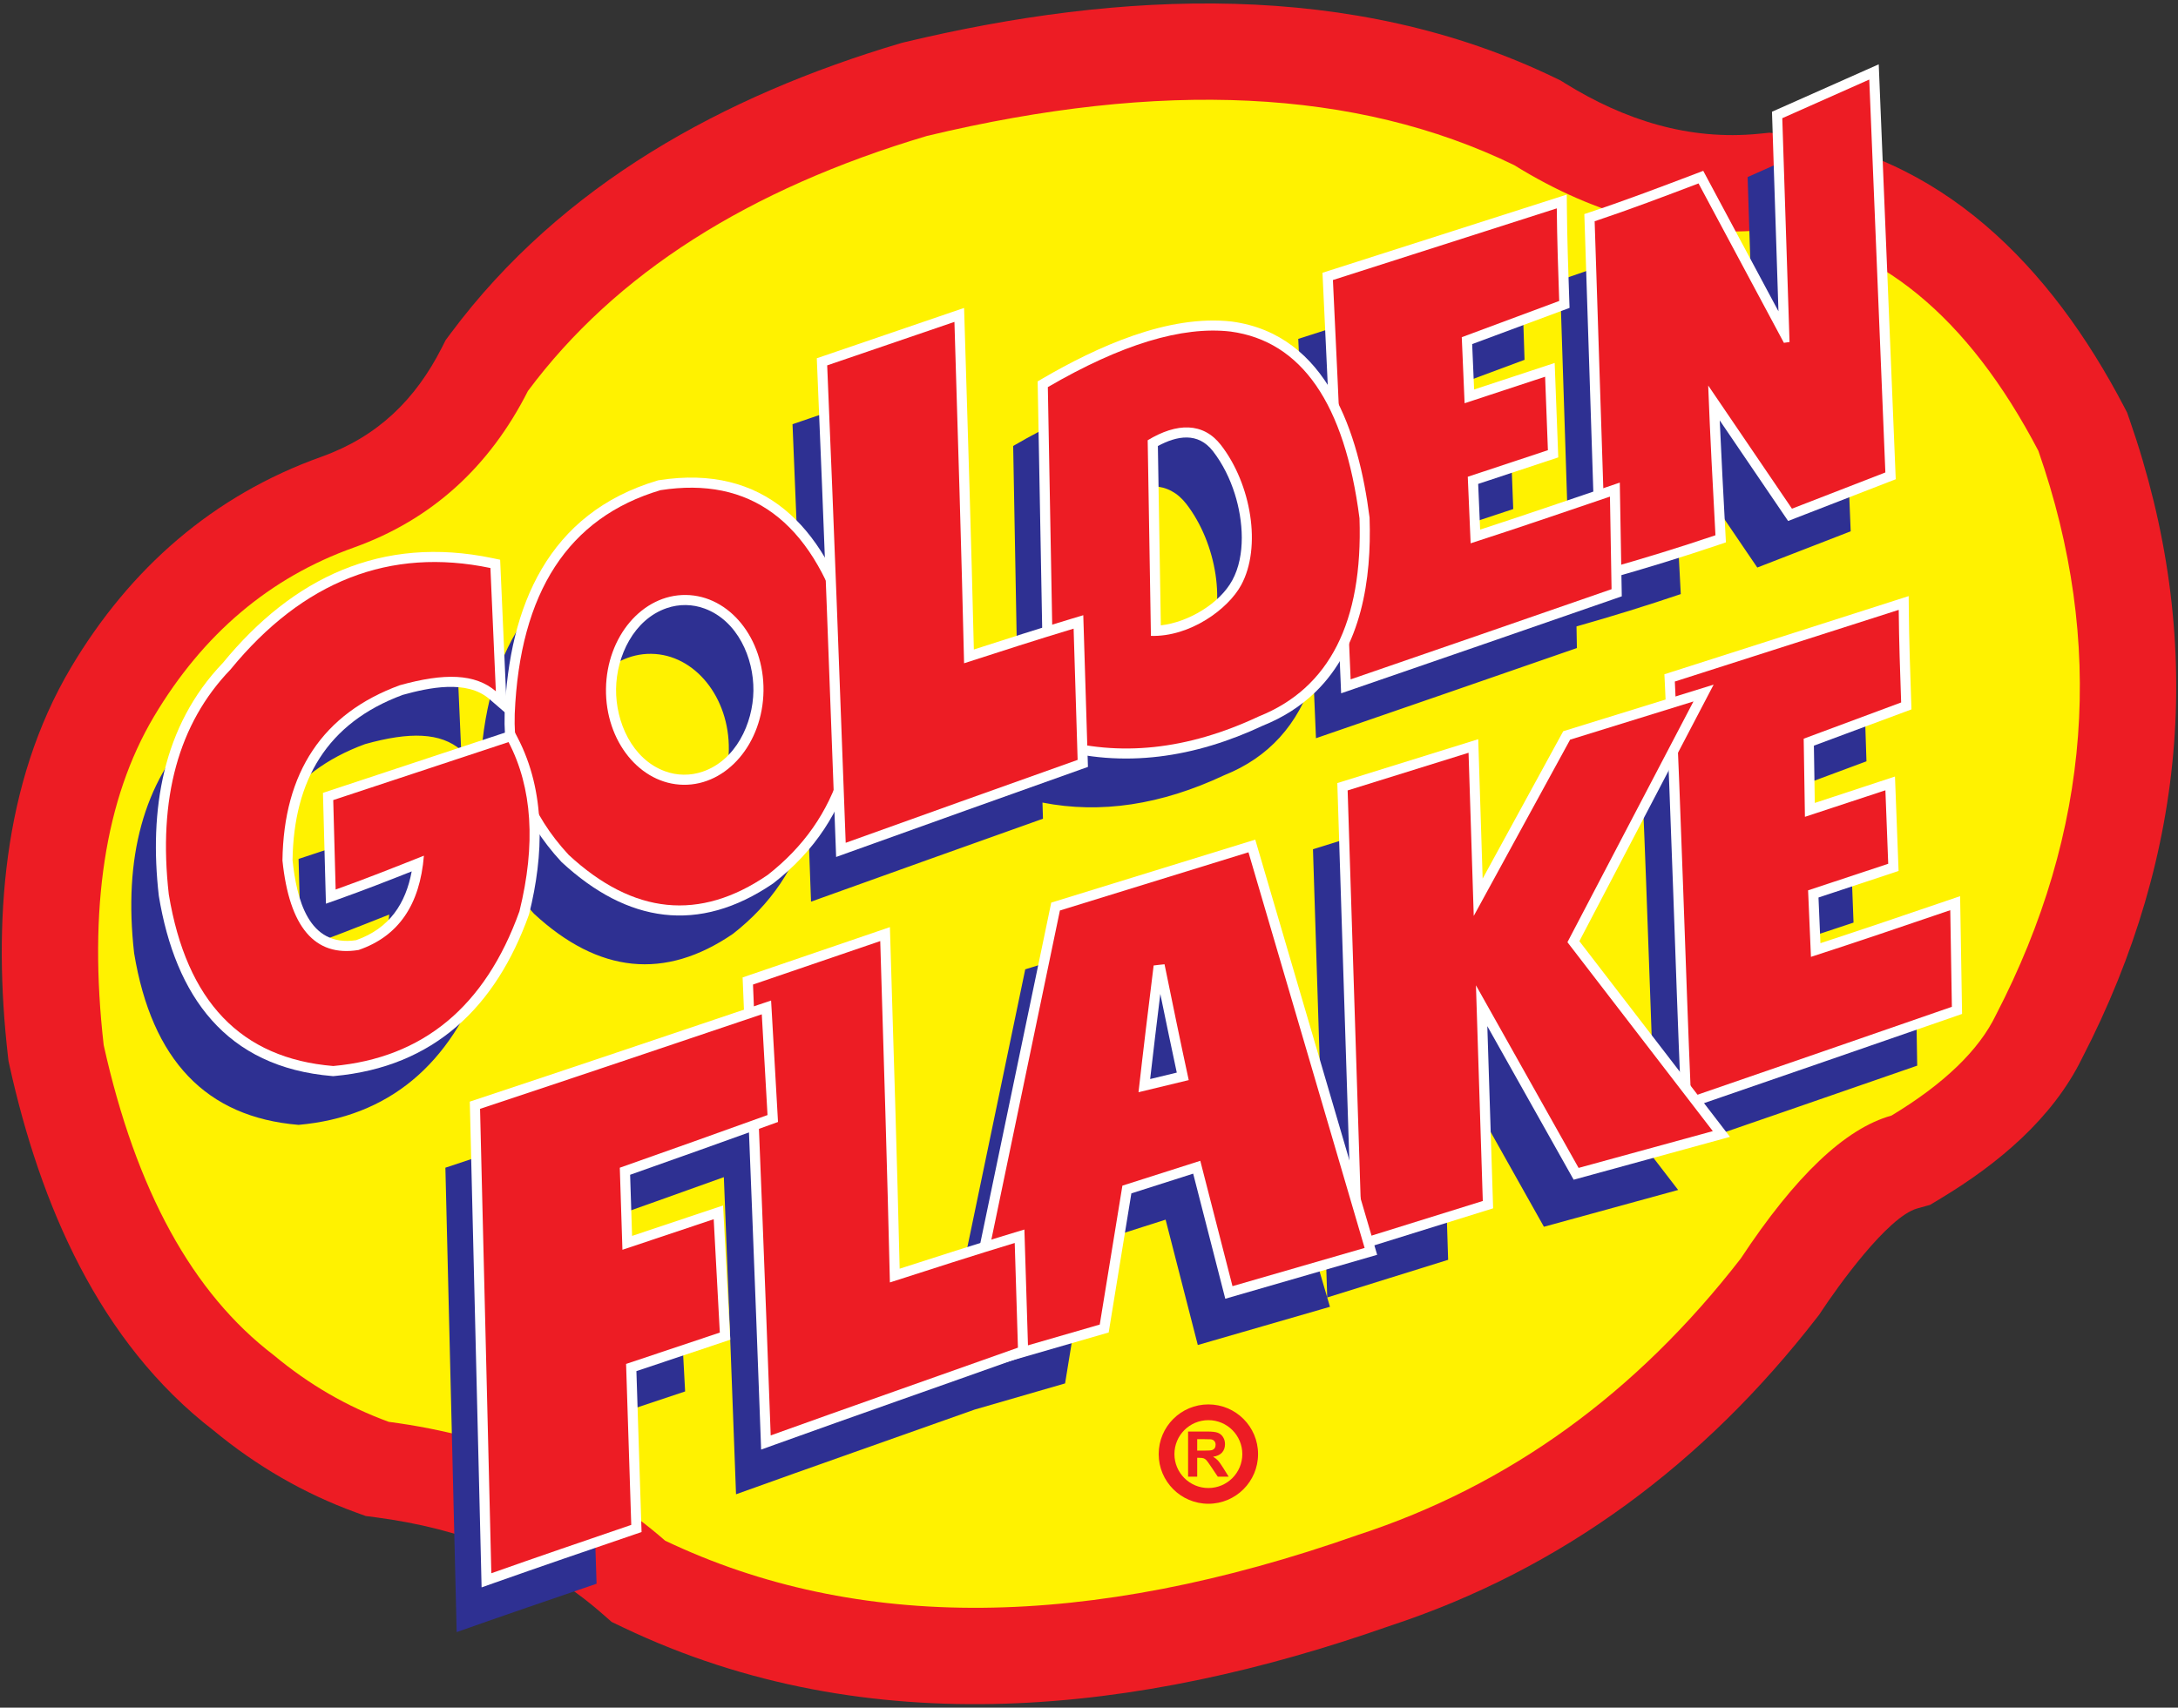
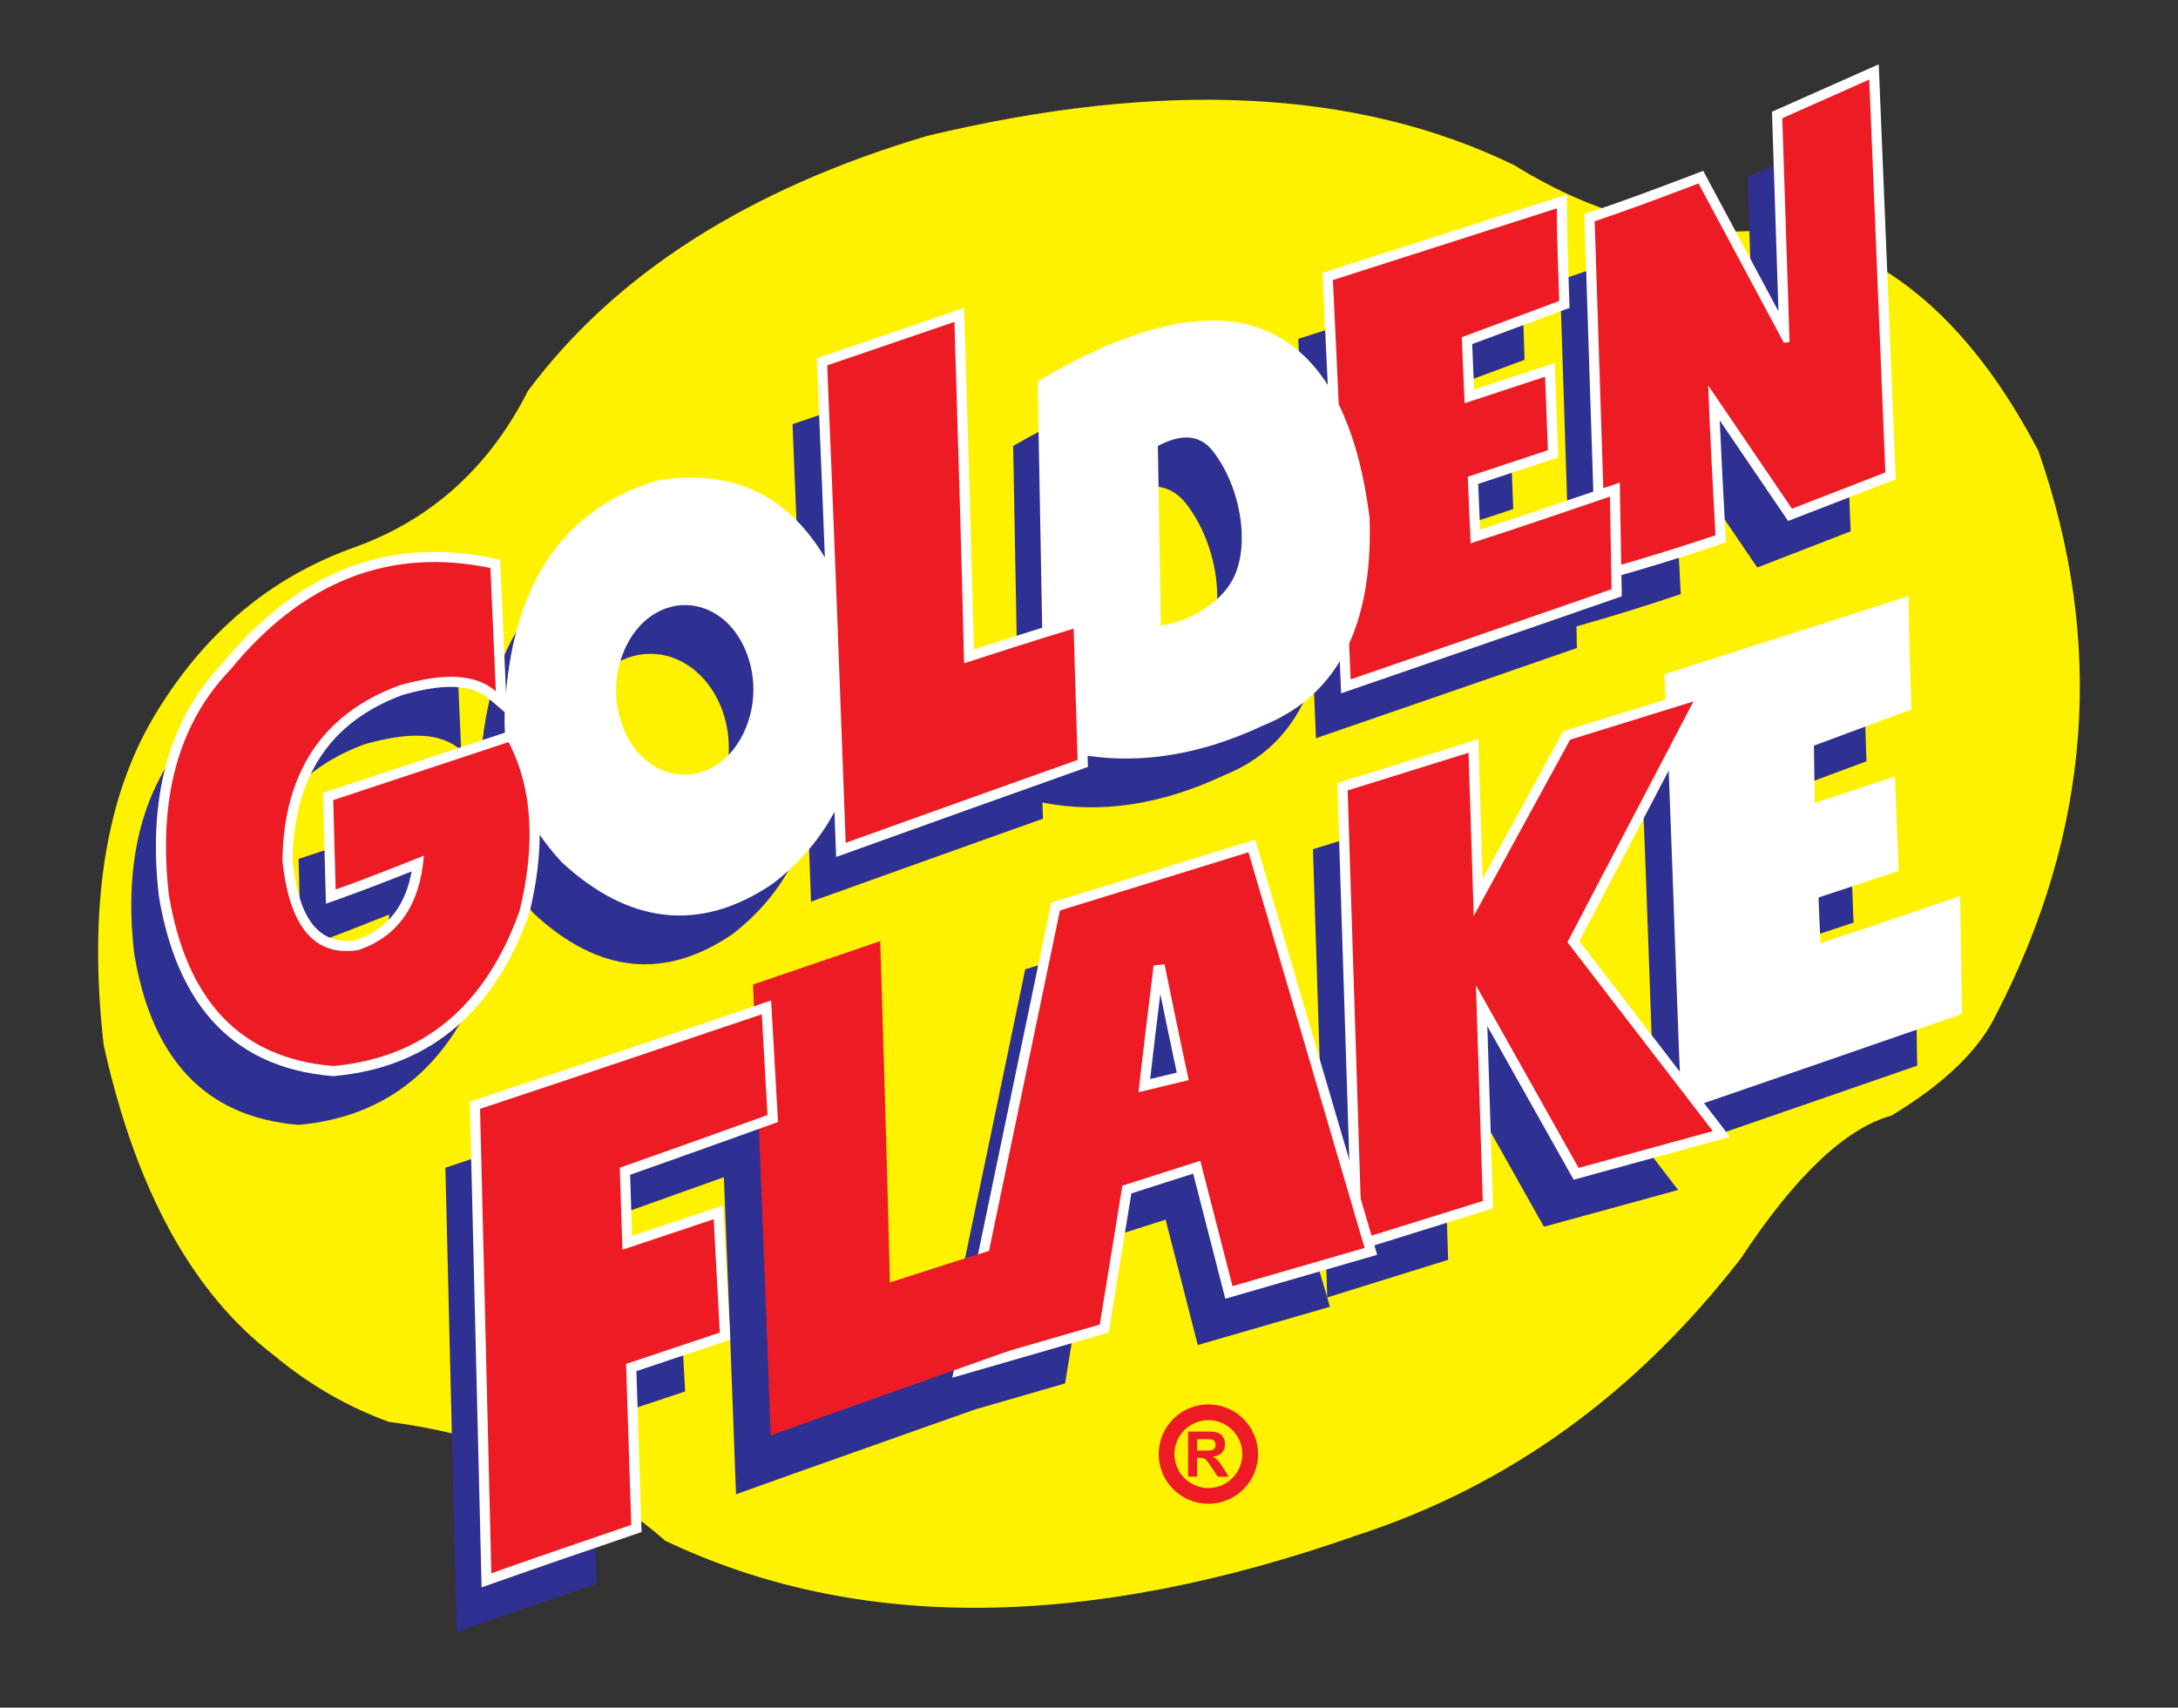
<svg xmlns="http://www.w3.org/2000/svg" width="482pt" height="378pt" viewBox="0 0 482 378" version="1.1">
  <rect x="0" y="0" width="482" height="378" fill="#333333" stroke="none" />
  <g id="surface1">
-     <path style=" stroke:none;fill-rule:evenodd;fill:rgb(92.899%,10.999%,14.099%);fill-opacity:1;" d="M 47.277 316.656 C 21.852 297.082 8.891 266.484 2.121 235.949 L 1.879 234.852 L 1.75 233.734 C -1.551 204.629 0.445 173.457 15.734 147.711 C 28.746 125.852 47.148 109.66 71.148 101.105 C 83.48 96.688 91.906 88.555 97.801 76.91 L 98.629 75.277 L 99.723 73.809 C 124.285 40.816 160.273 21.176 199.078 9.637 L 199.629 9.477 L 200.188 9.34 C 247.797 -2.062 299.281 -4.559 344.398 17.355 L 345.391 17.836 L 346.324 18.418 C 359.441 26.559 373.797 31.168 389.297 29.605 L 391.594 29.375 L 393.887 29.641 C 429.672 33.781 454.012 59.324 470.008 89.926 L 470.727 91.305 L 471.242 92.777 C 488.113 141.125 484.23 188.844 460.758 234.27 C 454.215 247.621 442.129 257.652 429.617 265.207 L 427.117 266.715 L 424.305 267.496 C 417.699 269.332 406.551 285.02 403.035 290.348 L 402.59 291.023 L 402.09 291.664 C 377.312 323.633 345.992 347.312 307.398 359.961 C 252.223 379.371 192.367 386.211 138.02 360.297 L 135.371 359.035 L 133.164 357.105 C 118.961 344.691 101.824 338.332 83.254 335.887 L 80.934 335.582 L 78.734 334.781 C 67.238 330.594 56.699 324.457 47.277 316.656 " />
    <path style=" stroke:none;fill-rule:evenodd;fill:rgb(100%,94.899%,0%);fill-opacity:1;" d="M 147.199 341.043 C 130.805 326.715 110.414 317.945 86.035 314.738 C 76.84 311.387 68.355 306.469 60.586 299.98 C 42.621 286.293 30.074 263.48 22.945 231.332 C 19.523 201.176 23.23 176.867 34.066 158.617 C 44.973 140.297 59.73 127.82 78.336 121.191 C 95.445 115.062 108.277 103.441 116.832 86.547 C 136.152 60.598 165.594 41.848 205.156 30.086 C 256.855 17.703 300.105 19.559 335.078 36.543 C 353.508 47.977 372.328 52.754 391.434 50.828 C 415.457 53.609 435.488 69.938 451.102 99.805 C 465.93 142.293 462.793 183.996 441.691 224.703 C 437.984 232.402 430.285 239.887 418.594 246.941 C 408.328 249.797 397.277 260.344 385.23 278.594 C 362.133 308.395 333.977 328.852 300.539 339.762 C 240.73 360.844 189.629 361.273 147.199 341.043 " />
    <path style=" stroke:none;fill-rule:nonzero;fill:rgb(92.899%,10.999%,14.099%);fill-opacity:1;" d="M 262.93 326.867 L 262.93 316.883 L 267.176 316.883 C 268.242 316.883 269.016 316.973 269.496 317.152 C 269.98 317.332 270.371 317.648 270.66 318.109 C 270.953 318.57 271.098 319.09 271.098 319.68 C 271.098 320.43 270.875 321.051 270.438 321.539 C 269.996 322.023 269.336 322.336 268.461 322.461 C 268.895 322.715 269.258 322.992 269.539 323.297 C 269.824 323.605 270.203 324.145 270.688 324.918 L 271.906 326.867 L 269.496 326.867 L 268.039 324.695 C 267.52 323.918 267.168 323.43 266.977 323.227 C 266.785 323.023 266.586 322.887 266.371 322.809 C 266.156 322.734 265.82 322.699 265.355 322.699 L 264.945 322.699 L 264.945 326.867 Z M 264.945 321.105 L 266.438 321.105 C 267.402 321.105 268.008 321.066 268.25 320.984 C 268.488 320.902 268.68 320.762 268.816 320.559 C 268.949 320.359 269.02 320.113 269.02 319.812 C 269.02 319.477 268.93 319.207 268.75 319 C 268.57 318.793 268.316 318.66 267.988 318.605 C 267.828 318.586 267.336 318.574 266.52 318.574 L 264.945 318.574 L 264.945 321.105 " />
    <path style=" stroke:none;fill-rule:evenodd;fill:rgb(92.899%,10.999%,14.099%);fill-opacity:1;" d="M 267.418 314.363 C 271.566 314.363 274.93 317.727 274.93 321.875 C 274.93 326.023 271.566 329.387 267.418 329.387 C 263.27 329.387 259.906 326.023 259.906 321.875 C 259.906 317.727 263.27 314.363 267.418 314.363 Z M 267.418 310.879 C 273.488 310.879 278.414 315.805 278.414 321.875 C 278.414 327.945 273.488 332.871 267.418 332.871 C 261.348 332.871 256.422 327.945 256.422 321.875 C 256.422 315.805 261.348 310.879 267.418 310.879 " />
    <path style=" stroke:none;fill-rule:evenodd;fill:rgb(17.999%,18.799%,57.3%);fill-opacity:1;" d="M 104.871 177.289 C 91.938 181.57 79.004 185.852 66.074 190.133 C 66.25 196.734 66.43 203.336 66.605 209.934 C 73.117 207.613 79.629 205.027 86.141 202.441 C 85.25 213.324 80.523 220.281 71.691 223.312 C 61.969 224.918 56.352 218.23 54.836 203.512 C 55.102 183.98 63.754 170.957 80.789 164.715 C 90.688 161.949 97.512 162.129 102.059 166.051 L 100.855 138.758 C 78.648 134.121 59.383 141.613 43.328 161.234 C 31.824 173.188 27.273 189.777 29.684 211.004 C 33.605 234.73 45.648 247.305 66.074 249 C 85.871 247.215 99.699 235.891 107.277 214.75 C 110.938 199.945 110.133 187.367 104.871 177.289 Z M 106.238 171.074 C 107.363 144.102 118.117 127.586 138.496 121.527 C 157.039 118.633 170.051 127.172 177.527 147.289 C 176.844 129.434 176.137 111.621 175.387 93.902 C 184.773 90.695 194.16 87.488 203.547 84.281 C 204.316 109.527 205.09 134.598 205.684 159.848 C 212.195 157.738 218.711 155.633 225.223 153.617 L 224.219 98.715 C 240.438 89.27 253.922 85.172 264.676 86.418 C 275.898 87.949 283.988 95.445 288.879 108.906 C 288.375 97.609 287.855 86.312 287.309 75.012 C 303.82 69.727 320.336 64.441 336.852 59.152 C 336.914 65.984 337.148 72.816 337.387 79.648 C 330.199 82.32 323.012 84.992 315.824 87.668 L 316.449 102.289 L 334.262 96.418 L 334.887 112.68 L 317.148 118.559 L 317.785 133.289 C 327.594 130.113 337.406 126.777 347.219 123.43 L 345.23 62.004 C 352.895 59.449 360.555 56.539 368.219 53.629 C 374.516 65.391 380.812 77.152 387.109 88.914 C 387.527 88.855 387.941 88.797 388.359 88.734 C 387.824 72.223 387.289 55.707 386.754 39.191 C 393.172 36.34 399.586 33.488 406.004 30.637 C 407.191 59.629 408.379 88.617 409.566 117.609 C 402.676 120.281 395.785 122.953 388.895 125.629 C 382.715 116.539 376.535 107.449 370.359 98.359 C 370.773 109.41 371.367 120.461 371.961 131.508 C 364.434 134.059 356.742 136.441 348.887 138.664 L 348.973 143.449 C 329.844 150.102 310.535 156.758 291.23 163.41 L 290.656 149.891 C 287.312 160.434 280.73 167.688 270.91 171.609 C 256.953 178.168 243.551 180.184 230.703 177.656 L 230.812 181.23 C 213.645 187.352 196.477 193.469 179.484 199.59 L 178.836 182 C 176.184 191.895 170.633 200.133 162.199 206.719 C 147.168 216.996 132.492 215.512 118.176 202.262 C 109.801 193.23 105.879 182.777 106.238 171.074 Z M 161.293 165.961 C 161.441 154.359 153.754 144.852 144.129 144.73 C 134.508 144.605 126.582 153.914 126.434 165.516 C 126.285 177.113 133.973 186.621 143.594 186.742 C 153.219 186.867 161.145 177.559 161.293 165.961 Z M 294.324 289.27 L 265.078 297.73 L 257.953 269.98 L 240.719 275.48 L 235.707 306.23 L 215.676 312.027 C 198.91 317.992 179.246 324.875 162.887 330.77 C 161.965 305.773 161.129 283.719 160.191 260.574 C 150.098 264.219 139.797 267.863 129.492 271.512 L 130.074 289.672 L 150.27 282.914 L 151.621 308.004 L 130.883 314.941 L 132.023 350.574 C 121.637 354.125 111.246 357.672 101.062 361.277 C 100.23 327.012 99.398 292.746 98.566 258.48 C 118.805 251.758 139.035 244.934 159.27 238.109 L 158.969 230.965 C 168.355 227.758 177.738 224.551 187.129 221.34 C 187.898 246.59 188.672 271.656 189.266 296.906 C 195.586 294.859 203.977 292.16 211.199 289.918 L 226.891 214.57 L 268.613 201.684 Z M 250.039 226.477 C 251.781 234.977 253.523 243.48 255.395 252.113 C 251.691 253.012 247.988 253.906 244.285 254.801 C 245.309 245.629 246.473 236.188 247.633 226.746 C 248.324 226.633 249.148 226.59 250.039 226.477 Z M 290.566 187.992 L 317.324 179.66 L 318.473 215.777 L 339.801 176.754 L 363.238 169.492 C 363.152 167.613 363.066 165.742 362.977 163.887 C 379.492 158.602 396.004 153.312 412.52 148.027 C 412.582 154.859 412.816 161.691 413.055 168.523 C 405.867 171.195 398.68 173.867 391.492 176.543 L 391.762 193.836 L 409.574 187.965 L 410.195 204.227 L 392.461 210.109 L 393.094 224.84 C 403.371 221.512 413.648 218.008 423.93 214.504 C 424.047 221.453 424.164 229.117 424.285 235.891 C 405.156 242.543 385.848 249.195 366.539 255.852 C 365.449 230.098 364.633 201.625 363.492 175.188 L 339.207 221.59 L 371.379 263.41 L 341.676 271.555 L 318.961 231.129 L 320.477 278.871 L 293.719 287.207 Z M 247.031 153.785 C 246.793 139.352 246.555 124.914 246.316 110.48 C 252.793 106.559 258.625 106.496 262.535 111.547 C 269.223 120.188 271.59 134.129 266.992 142.559 C 264.09 147.879 255.703 154.023 247.031 153.785 " />
    <path style=" stroke:none;fill-rule:evenodd;fill:rgb(100%,100%,100%);fill-opacity:1;" d="M 393.578 68.906 C 393.117 54.684 392.656 40.461 392.195 26.238 L 392.148 24.734 L 393.52 24.125 C 399.938 21.273 406.352 18.422 412.77 15.57 L 415.77 14.234 L 415.906 17.52 C 417.094 46.508 418.281 75.5 419.469 104.488 L 419.535 106.086 L 418.047 106.66 C 411.156 109.336 404.266 112.012 397.371 114.684 L 395.719 115.324 L 394.719 113.855 C 390.008 106.926 385.297 99.992 380.582 93.059 C 380.957 101.496 381.41 109.93 381.863 118.363 L 381.953 120.055 L 380.352 120.598 C 372.301 123.32 364.18 125.82 356 128.117 L 353.258 128.887 L 353.164 126.039 C 352.336 100.375 351.504 74.715 350.672 49.051 L 350.617 47.387 L 352.195 46.859 C 359.906 44.289 367.504 41.398 375.098 38.516 L 376.934 37.816 L 377.859 39.547 C 383.098 49.336 388.34 59.121 393.578 68.906 " />
    <path style=" stroke:none;fill-rule:evenodd;fill:rgb(92.899%,10.999%,14.099%);fill-opacity:1;" d="M 355.398 125.969 C 354.566 100.305 353.734 74.641 352.902 48.977 C 360.566 46.422 368.23 43.512 375.891 40.602 C 382.188 52.363 388.484 64.125 394.785 75.887 C 395.199 75.828 395.613 75.77 396.031 75.711 C 395.496 59.195 394.961 42.68 394.426 26.164 C 400.844 23.312 407.258 20.461 413.676 17.609 C 414.863 46.602 416.051 75.59 417.238 104.582 C 410.348 107.254 403.457 109.93 396.566 112.602 C 390.387 103.512 384.211 94.422 378.031 85.336 C 378.445 96.383 379.039 107.434 379.637 118.484 C 371.734 121.156 363.656 123.652 355.398 125.969 " />
    <path style=" stroke:none;fill-rule:evenodd;fill:rgb(100%,100%,100%);fill-opacity:1;" d="M 401.422 165.059 L 401.621 177.738 L 419.367 171.891 L 420.164 192.793 L 402.438 198.672 L 402.871 208.781 C 412.234 205.723 421.559 202.543 430.879 199.363 L 433.781 198.375 L 433.832 201.438 C 433.953 208.566 434.062 215.695 434.188 222.824 L 434.219 224.441 L 432.691 224.973 C 413.453 231.66 394.195 238.297 374.941 244.934 L 372.109 245.91 L 371.984 242.918 C 370.688 212.273 369.902 181.605 368.422 150.969 L 368.336 149.258 L 369.969 148.734 C 386.484 143.449 402.996 138.16 419.516 132.875 L 422.398 131.949 L 422.426 134.98 C 422.484 141.797 422.723 148.609 422.961 155.418 L 423.016 157.027 L 421.508 157.59 C 414.812 160.078 408.117 162.566 401.422 165.059 " />
-     <path style=" stroke:none;fill-rule:evenodd;fill:rgb(92.899%,10.999%,14.099%);fill-opacity:1;" d="M 370.648 150.863 C 387.164 145.574 403.68 140.289 420.195 135 C 420.254 141.832 420.492 148.664 420.73 155.496 C 413.539 158.168 406.352 160.844 399.164 163.516 L 399.438 180.812 L 417.246 174.938 L 417.871 191.203 L 400.137 197.082 L 400.77 211.812 C 411.047 208.484 421.324 204.98 431.602 201.477 C 431.719 208.426 431.84 216.09 431.957 222.863 C 412.828 229.516 393.52 236.172 374.215 242.824 C 372.965 213.359 372.074 180.328 370.648 150.863 " />
    <path style=" stroke:none;fill-rule:evenodd;fill:rgb(100%,100%,100%);fill-opacity:1;" d="M 328.117 194.488 L 345.949 161.863 L 379.234 151.551 L 349.52 208.336 L 382.848 251.656 L 348.258 261.141 L 329.152 227.148 L 330.434 267.473 L 299.254 277.188 L 295.953 173.34 L 327.137 163.629 L 328.117 194.488 " />
    <path style=" stroke:none;fill-rule:evenodd;fill:rgb(92.899%,10.999%,14.099%);fill-opacity:1;" d="M 298.238 174.969 L 324.996 166.633 L 326.145 202.75 L 347.473 163.73 L 374.77 155.273 L 346.879 208.562 L 379.051 250.383 L 349.348 258.527 L 326.633 218.105 L 328.148 265.848 L 301.395 274.18 L 298.238 174.969 " />
    <path style=" stroke:none;fill-rule:evenodd;fill:rgb(100%,100%,100%);fill-opacity:1;" d="M 171.129 195.535 C 154.582 206.852 138.762 204.227 124.336 190.875 L 124.27 190.816 L 124.215 190.754 C 115.688 181.562 111.297 170.516 111.68 157.961 C 112.676 134.152 121.285 113.57 145.531 106.363 L 145.676 106.32 L 145.824 106.297 C 169.176 102.648 182.172 116.621 188.754 137.781 L 188.789 137.891 L 188.812 138.004 C 193.25 160.191 189.738 181.012 171.242 195.449 L 171.188 195.496 Z M 166.734 152.902 C 166.824 145.598 163.191 137.391 155.949 134.715 C 154.609 134.219 153.203 133.953 151.773 133.934 C 150.348 133.914 148.93 134.145 147.578 134.605 C 140.273 137.098 136.43 145.211 136.34 152.516 C 136.246 159.82 139.879 168.031 147.121 170.707 C 148.461 171.203 149.867 171.469 151.297 171.484 C 152.723 171.504 154.141 171.273 155.492 170.812 C 162.801 168.324 166.641 160.211 166.734 152.902 " />
-     <path style=" stroke:none;fill-rule:evenodd;fill:rgb(92.899%,10.999%,14.099%);fill-opacity:1;" d="M 113.91 158.047 C 115.039 131.078 125.789 114.562 146.168 108.504 C 165.949 105.414 179.434 115.336 186.621 138.441 C 191.492 162.801 185.852 181.215 169.871 193.691 C 154.84 203.969 140.168 202.484 125.852 189.234 C 117.473 180.207 113.555 169.75 113.91 158.047 Z M 168.965 152.934 C 169.113 141.332 161.43 131.824 151.805 131.703 C 142.18 131.578 134.254 140.887 134.105 152.488 C 133.957 164.086 141.645 173.594 151.27 173.719 C 160.891 173.84 168.816 164.531 168.965 152.934 " />
    <path style=" stroke:none;fill-rule:evenodd;fill:rgb(100%,100%,100%);fill-opacity:1;" d="M 325.797 76.168 L 326.227 86.219 L 344.055 80.344 L 344.852 101.246 L 327.125 107.121 L 327.559 117.234 C 336.922 114.176 346.246 110.996 355.566 107.816 L 358.469 106.824 L 358.52 109.891 C 358.637 116.723 358.758 123.555 358.879 130.383 L 358.906 132 L 357.379 132.531 C 338.141 139.223 318.887 145.859 299.629 152.496 L 296.797 153.469 L 296.672 150.477 C 295.422 121.016 294.176 91.551 292.75 62.094 L 292.668 60.383 L 294.301 59.859 C 310.816 54.574 327.328 49.285 343.844 44 L 346.73 43.074 L 346.758 46.105 C 346.816 52.922 347.055 59.734 347.289 66.543 L 347.348 68.152 L 345.84 68.715 C 339.156 71.199 332.477 73.684 325.797 76.168 " />
    <path style=" stroke:none;fill-rule:evenodd;fill:rgb(92.899%,10.999%,14.099%);fill-opacity:1;" d="M 294.98 61.988 C 311.496 56.699 328.012 51.414 344.523 46.125 C 344.586 52.957 344.82 59.789 345.059 66.621 C 337.871 69.293 330.684 71.969 323.496 74.641 L 324.121 89.262 L 341.938 83.391 L 342.559 99.652 L 324.824 105.535 L 325.457 120.266 C 335.734 116.938 346.012 113.434 356.289 109.93 C 356.406 116.879 356.523 123.652 356.645 130.422 C 337.516 137.074 318.211 143.73 298.902 150.383 C 297.652 120.918 296.406 91.453 294.98 61.988 " />
    <path style=" stroke:none;fill-rule:evenodd;fill:rgb(100%,100%,100%);fill-opacity:1;" d="M 279.473 160.629 C 264.547 167.633 248.684 170.23 232.688 165.535 L 231.113 165.074 L 231.086 163.434 C 230.605 137.535 230.133 111.633 229.66 85.73 L 229.637 84.422 L 230.766 83.762 C 242.641 76.848 258.5 69.539 272.637 71.18 C 293.875 74.074 300.715 96.078 303.074 114.453 L 303.09 114.559 L 303.094 114.664 C 303.551 128.223 301.316 143.211 291.176 153.121 C 287.805 156.414 283.836 158.879 279.473 160.629 Z M 256.898 138.43 C 262.984 137.738 269.895 133.613 272.703 128.465 C 275.727 122.922 275.113 115.18 273.277 109.359 C 272.219 105.992 270.605 102.684 268.441 99.887 C 265.105 95.574 260.441 96.465 256.242 98.734 C 256.461 111.965 256.68 125.199 256.898 138.43 " />
-     <path style=" stroke:none;fill-rule:evenodd;fill:rgb(92.899%,10.999%,14.099%);fill-opacity:1;" d="M 231.891 85.691 C 248.109 76.246 261.594 72.145 272.348 73.395 C 288.031 75.531 297.594 89.312 300.863 114.738 C 301.633 137.672 294.207 152.344 278.586 158.582 C 262.781 166.008 247.691 167.613 233.316 163.395 C 232.84 137.613 232.367 111.652 231.891 85.691 Z M 254.703 140.762 C 254.465 126.324 254.227 111.891 253.988 97.453 C 260.465 93.531 266.297 93.469 270.207 98.523 C 276.895 107.164 279.262 121.102 274.664 129.531 C 271.762 134.852 263.379 140.996 254.703 140.762 " />
    <path style=" stroke:none;fill-rule:evenodd;fill:rgb(100%,100%,100%);fill-opacity:1;" d="M 215.516 143.773 C 222.645 141.473 229.777 139.18 236.949 137.02 L 239.734 136.18 L 239.824 139.09 C 240.121 148.77 240.422 158.453 240.715 168.137 L 240.766 169.762 L 239.234 170.309 C 222.121 176.406 205.008 182.508 187.914 188.664 L 185.039 189.699 L 184.926 186.645 C 183.625 151.418 182.324 116.191 180.828 80.973 L 180.758 79.305 L 182.336 78.766 C 191.723 75.559 201.109 72.352 210.496 69.141 L 213.355 68.164 L 213.449 71.188 C 214.188 95.383 214.934 119.574 215.516 143.773 " />
    <path style=" stroke:none;fill-rule:evenodd;fill:rgb(92.899%,10.999%,14.099%);fill-opacity:1;" d="M 211.219 71.254 C 201.832 74.461 192.445 77.672 183.059 80.879 C 184.543 115.867 185.852 151.215 187.156 186.562 C 204.148 180.445 221.316 174.324 238.484 168.207 C 238.188 158.523 237.891 148.84 237.594 139.156 C 229.516 141.594 221.434 144.203 213.355 146.82 C 212.762 121.57 211.988 96.504 211.219 71.254 " />
-     <path style=" stroke:none;fill-rule:evenodd;fill:rgb(100%,100%,100%);fill-opacity:1;" d="M 78.816 208.113 C 86.234 205.496 89.789 199.984 91.109 192.891 C 85.777 195.004 80.434 197.086 75.031 199.012 L 72.133 200.043 L 72.047 196.969 C 71.871 190.367 71.691 183.77 71.516 177.168 L 71.469 175.512 L 73.043 174.988 C 85.977 170.707 98.91 166.426 111.844 162.145 L 113.645 161.547 L 114.523 163.23 C 120.848 175.344 120.312 189.328 117.117 202.262 L 117.09 202.371 L 117.055 202.477 C 109.746 222.852 96.082 236.203 73.945 238.195 L 73.754 238.215 L 73.559 238.199 C 49.949 236.238 38.812 220.473 35.152 198.344 L 35.145 198.285 L 35.137 198.23 C 33.008 179.461 35.855 160.773 49.332 146.727 C 64.805 127.852 84.508 118.438 108.984 123.547 L 110.684 123.902 L 112.191 158.094 L 108.273 154.715 C 103.289 150.414 94.859 152.227 89.148 153.812 C 72.324 160.012 65.016 172.785 64.742 190.387 C 65.625 198.832 68.16 209.746 78.816 208.113 " />
+     <path style=" stroke:none;fill-rule:evenodd;fill:rgb(100%,100%,100%);fill-opacity:1;" d="M 78.816 208.113 C 86.234 205.496 89.789 199.984 91.109 192.891 C 85.777 195.004 80.434 197.086 75.031 199.012 L 72.133 200.043 L 72.047 196.969 C 71.871 190.367 71.691 183.77 71.516 177.168 L 71.469 175.512 C 85.977 170.707 98.91 166.426 111.844 162.145 L 113.645 161.547 L 114.523 163.23 C 120.848 175.344 120.312 189.328 117.117 202.262 L 117.09 202.371 L 117.055 202.477 C 109.746 222.852 96.082 236.203 73.945 238.195 L 73.754 238.215 L 73.559 238.199 C 49.949 236.238 38.812 220.473 35.152 198.344 L 35.145 198.285 L 35.137 198.23 C 33.008 179.461 35.855 160.773 49.332 146.727 C 64.805 127.852 84.508 118.438 108.984 123.547 L 110.684 123.902 L 112.191 158.094 L 108.273 154.715 C 103.289 150.414 94.859 152.227 89.148 153.812 C 72.324 160.012 65.016 172.785 64.742 190.387 C 65.625 198.832 68.16 209.746 78.816 208.113 " />
    <path style=" stroke:none;fill-rule:evenodd;fill:rgb(92.899%,10.999%,14.099%);fill-opacity:1;" d="M 112.543 164.266 C 99.609 168.547 86.676 172.824 73.746 177.105 C 73.922 183.707 74.102 190.309 74.281 196.906 C 80.789 194.59 87.301 192.004 93.812 189.414 C 92.922 200.297 88.195 207.254 79.363 210.285 C 69.645 211.891 64.023 205.203 62.508 190.484 C 62.773 170.953 71.426 157.934 88.461 151.688 C 98.363 148.922 105.184 149.102 109.734 153.023 L 108.531 125.734 C 86.32 121.098 67.055 128.59 51 148.211 C 39.496 160.16 34.945 176.75 37.355 197.98 C 41.281 221.703 53.32 234.277 73.746 235.973 C 93.547 234.191 107.371 222.863 114.953 201.723 C 118.609 186.918 117.805 174.344 112.543 164.266 " />
    <path style=" stroke:none;fill-rule:evenodd;fill:rgb(100%,100%,100%);fill-opacity:1;" d="M 264.055 259.797 L 250.375 264.164 L 245.355 294.957 L 210.746 304.973 L 232.645 199.801 L 277.793 185.859 L 304.77 277.762 L 271.16 287.488 Z M 256.781 220.012 C 256.012 226.289 255.254 232.57 254.535 238.855 C 256.496 238.379 258.465 237.906 260.426 237.43 C 259.18 231.633 257.977 225.824 256.781 220.012 " />
    <path style=" stroke:none;fill-rule:evenodd;fill:rgb(92.899%,10.999%,14.099%);fill-opacity:1;" d="M 301.996 276.242 L 272.754 284.703 L 265.629 256.953 L 248.391 262.453 L 243.379 293.203 L 213.688 301.797 L 234.562 201.547 L 276.289 188.66 Z M 257.715 213.449 C 259.453 221.953 261.195 230.453 263.07 239.09 C 259.363 239.984 255.66 240.879 251.957 241.773 C 252.984 232.602 254.145 223.16 255.305 213.719 C 255.996 213.605 256.82 213.562 257.715 213.449 " />
-     <path style=" stroke:none;fill-rule:evenodd;fill:rgb(100%,100%,100%);fill-opacity:1;" d="M 199.098 280.836 C 207.348 278.168 215.617 275.512 223.918 273.008 L 226.703 272.168 L 226.793 275.078 C 227.031 282.801 227.27 290.523 227.508 298.246 L 227.555 299.871 L 226.023 300.418 C 207.797 306.914 189.523 313.285 171.316 319.844 L 168.441 320.879 L 168.328 317.824 C 167.102 284.555 165.82 251.293 164.41 218.031 L 164.34 216.367 L 165.918 215.824 C 175.305 212.617 184.691 209.41 194.078 206.203 L 196.938 205.223 L 197.031 208.246 C 197.77 232.441 198.516 256.637 199.098 280.836 " />
    <path style=" stroke:none;fill-rule:evenodd;fill:rgb(92.899%,10.999%,14.099%);fill-opacity:1;" d="M 194.801 208.316 C 185.414 211.523 176.027 214.73 166.641 217.938 C 168.125 252.93 169.254 282.395 170.559 317.742 C 187.551 311.621 208.105 304.434 225.273 298.316 C 224.977 288.633 224.859 284.832 224.562 275.145 C 216.48 277.582 205.016 281.266 196.938 283.879 C 196.344 258.633 195.57 233.562 194.801 208.316 " />
    <path style=" stroke:none;fill-rule:evenodd;fill:rgb(100%,100%,100%);fill-opacity:1;" d="M 139.449 260.047 L 139.883 273.578 L 160.016 266.84 L 161.617 296.555 L 140.84 303.508 L 141.98 339.129 L 140.418 339.664 C 130.094 343.188 119.766 346.715 109.48 350.355 L 106.578 351.383 L 106.504 348.305 C 105.672 314.039 104.84 279.773 104.008 245.508 L 103.965 243.855 L 105.535 243.336 C 126.336 236.426 147.105 229.418 167.871 222.41 L 170.645 221.477 L 170.816 224.398 C 171.246 231.832 171.664 239.266 172.082 246.703 L 172.176 248.359 L 170.613 248.926 C 160.242 252.684 149.848 256.363 139.449 260.047 " />
    <path style=" stroke:none;fill-rule:evenodd;fill:rgb(92.899%,10.999%,14.099%);fill-opacity:1;" d="M 108.734 348.25 C 107.902 313.984 107.07 279.719 106.238 245.453 C 127.027 238.551 147.809 231.539 168.586 224.527 C 169.012 231.793 169.434 239.309 169.855 246.828 C 159.129 250.715 148.145 254.598 137.164 258.484 L 137.746 276.648 L 157.945 269.887 L 159.297 294.977 L 138.555 301.918 L 139.699 337.551 C 129.309 341.098 118.918 344.645 108.734 348.25 " />
  </g>
</svg>